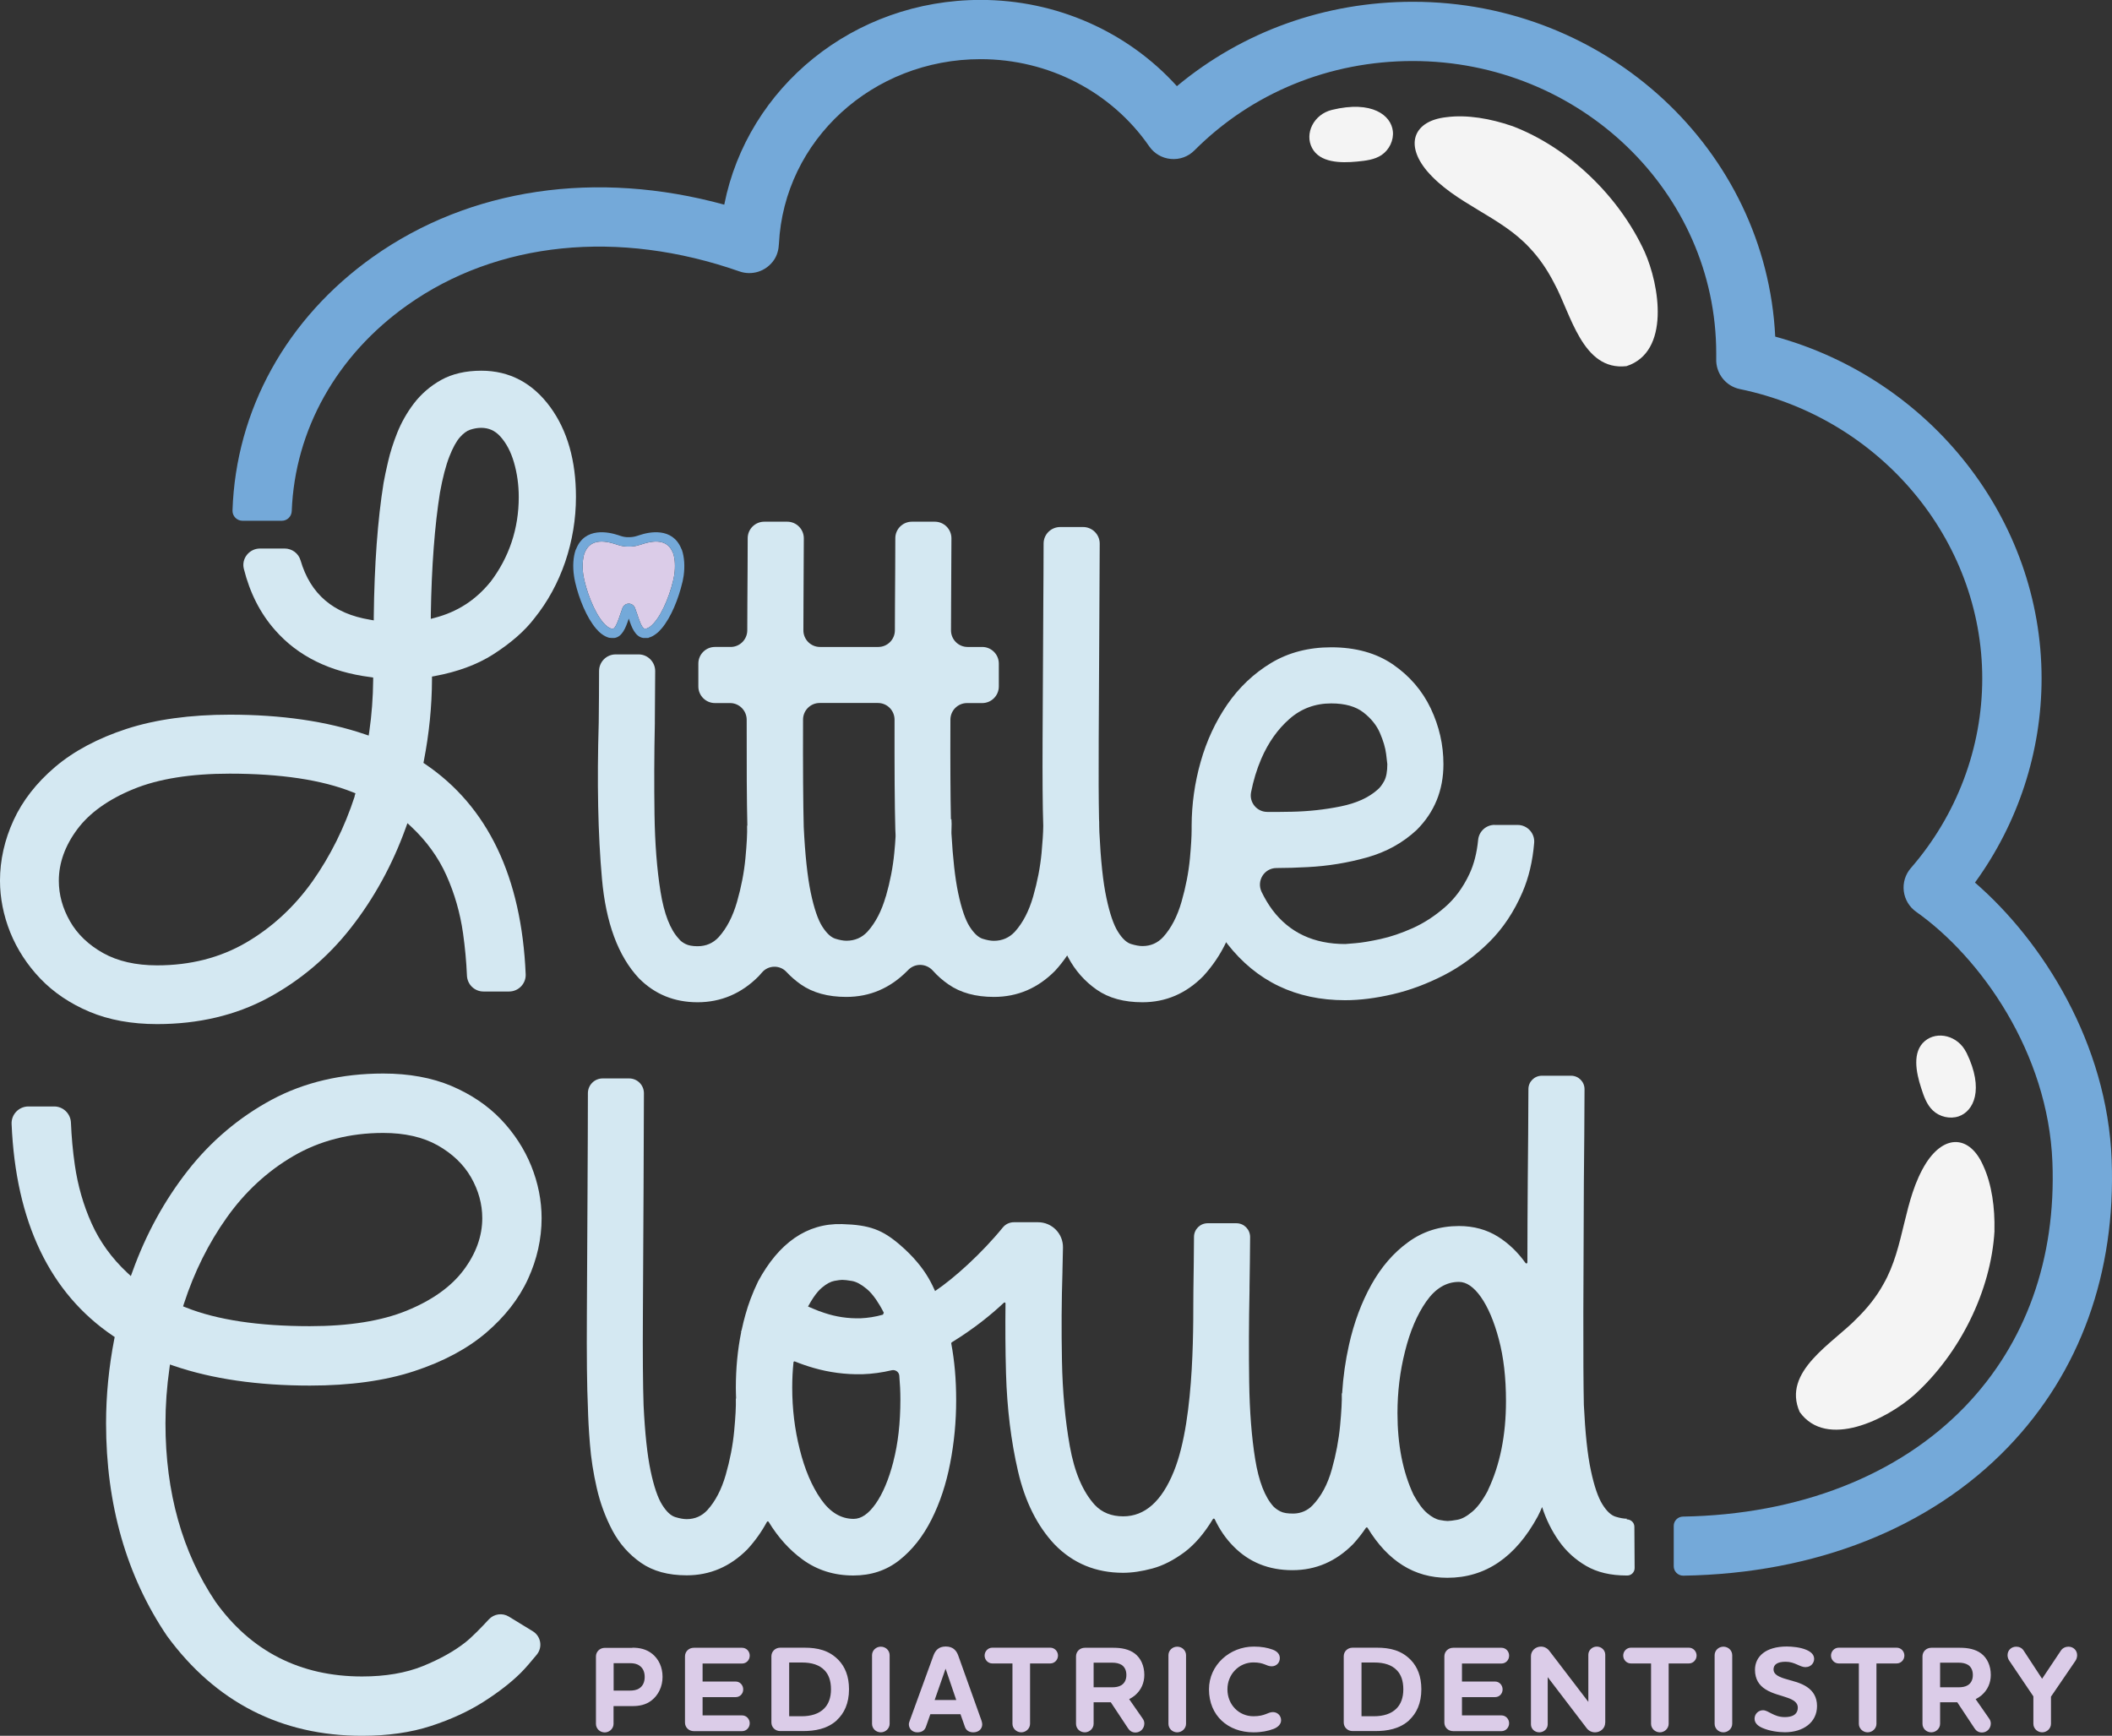
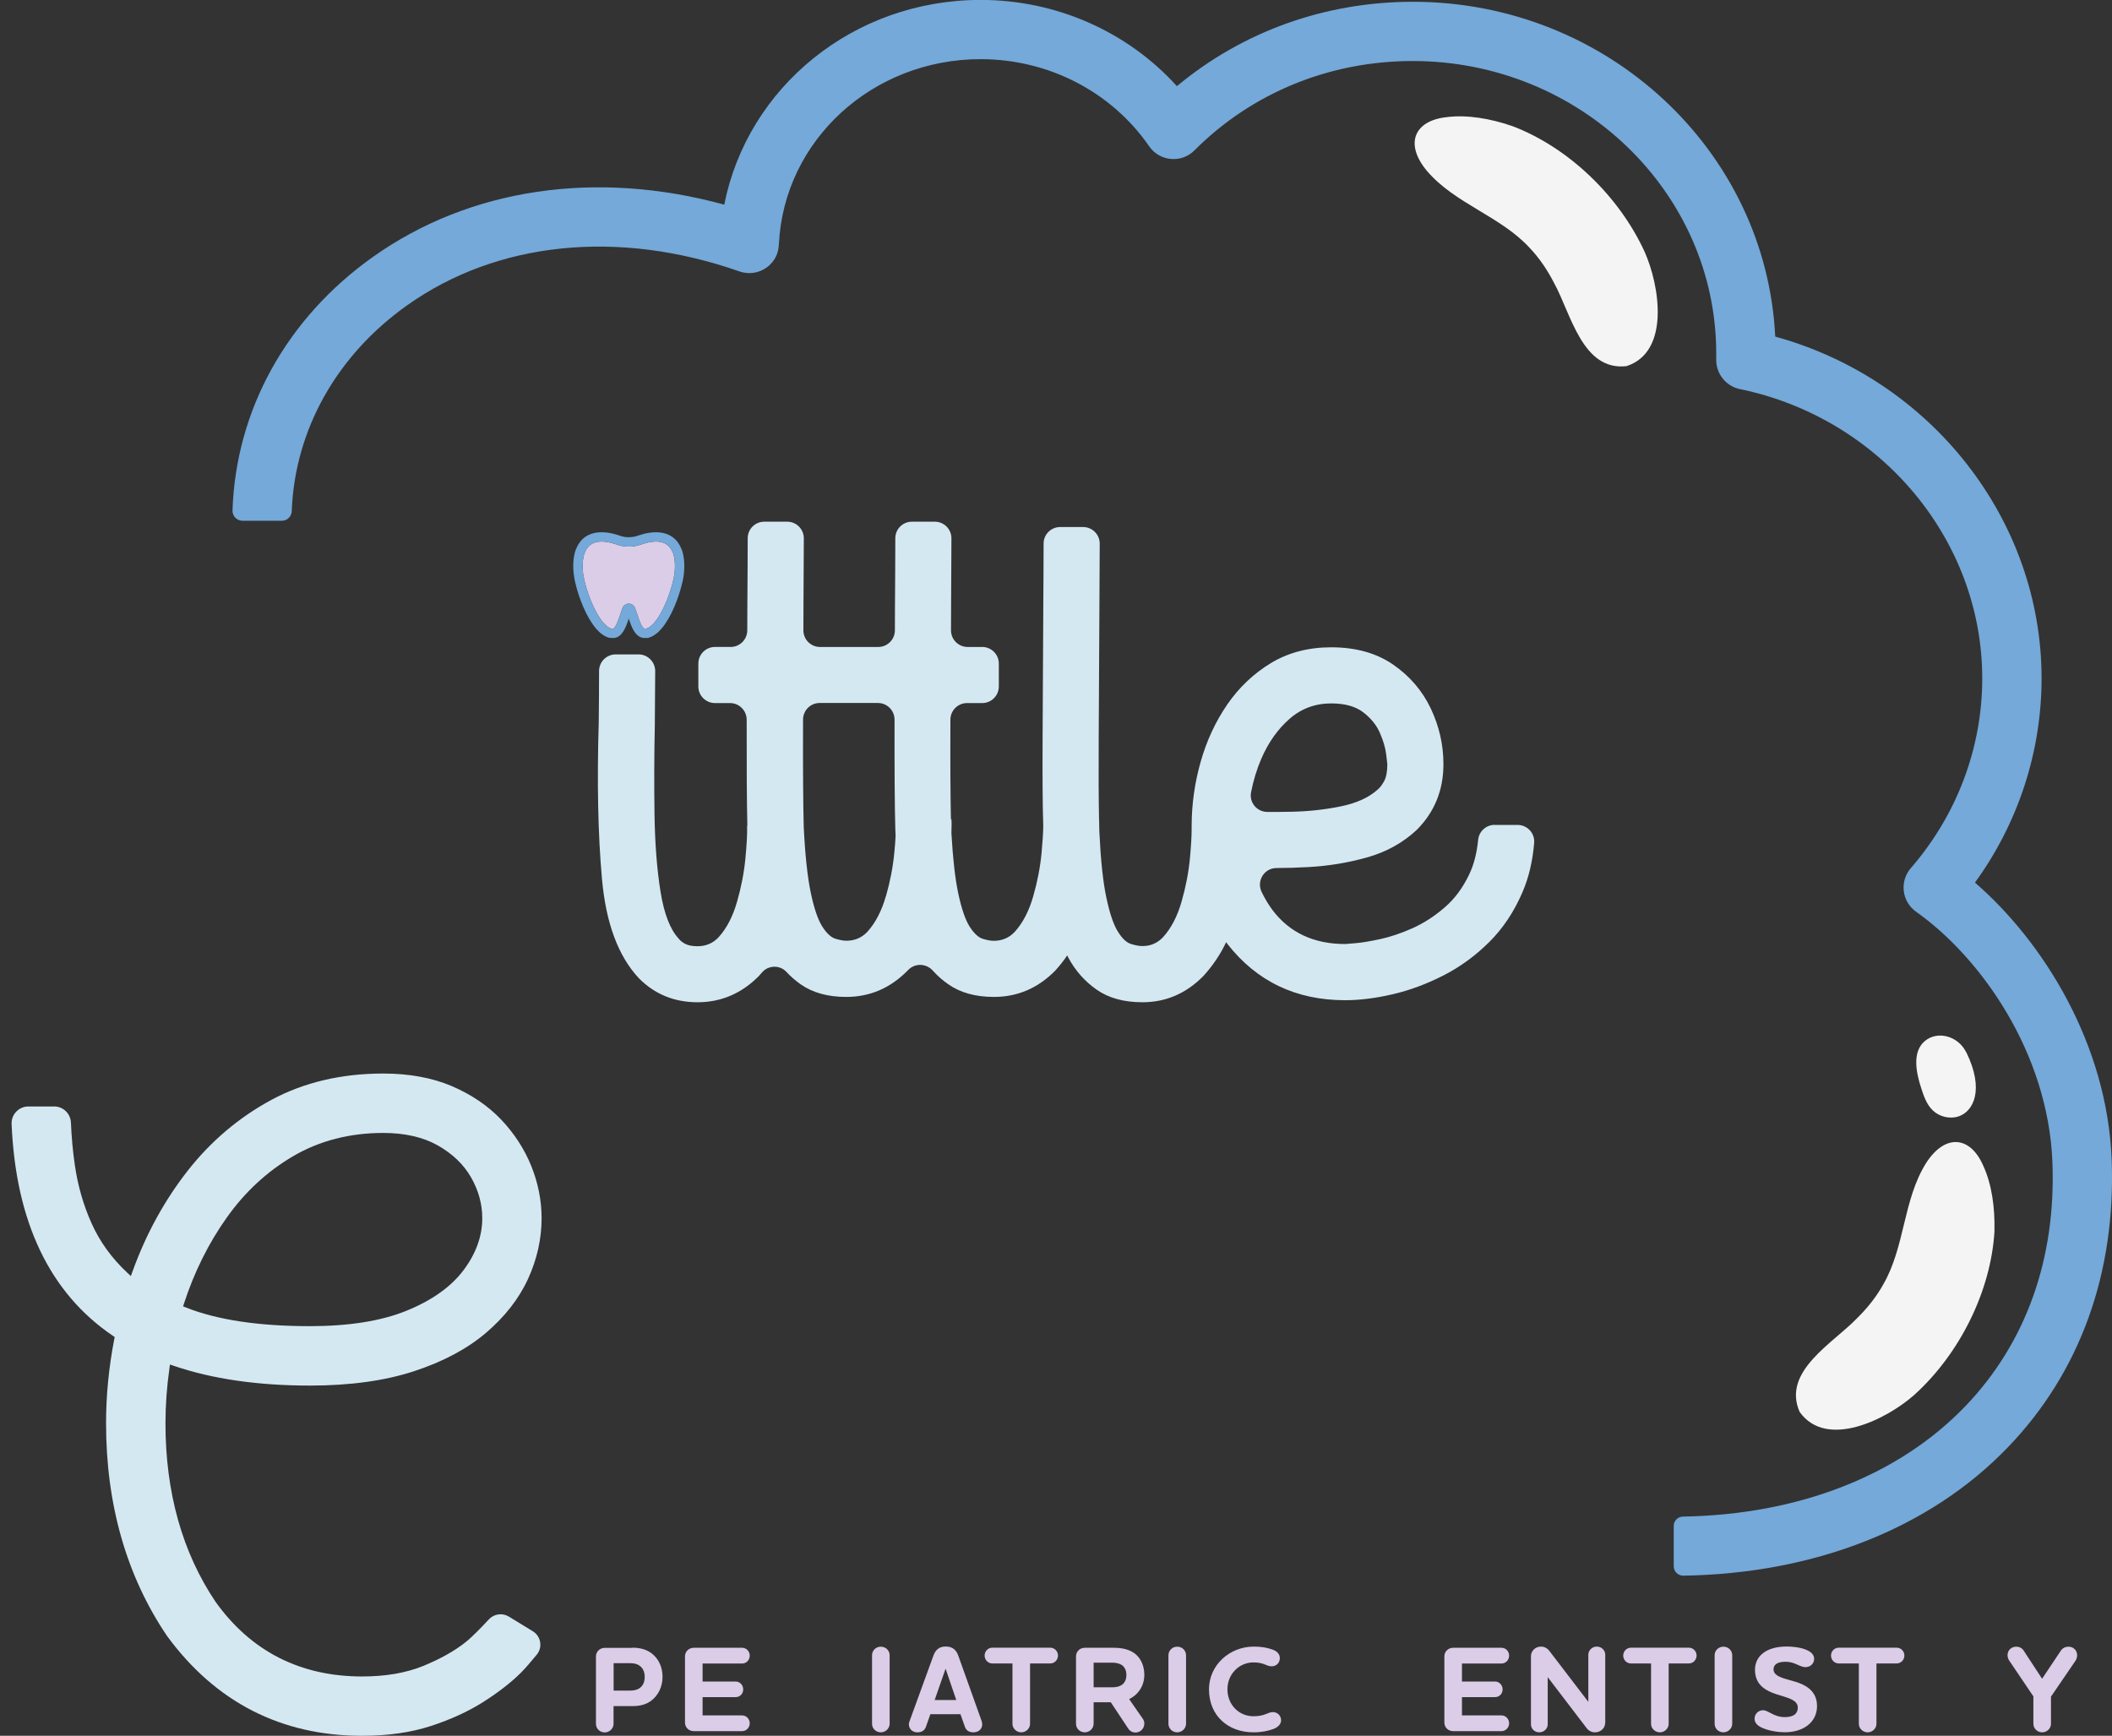
<svg xmlns="http://www.w3.org/2000/svg" id="Layer_1" data-name="Layer 1" viewBox="0 0 249.53 205.09">
  <rect x="0" y="0" width="249.53" height="205.09" fill="#333333" stroke="none" />
  <defs>
    <style>
      .cls-1 {
        fill: #74a9d9;
      }

      .cls-1, .cls-2, .cls-3, .cls-4 {
        stroke-width: 0px;
      }

      .cls-2 {
        fill: #d4e8f2;
      }

      .cls-3 {
        fill: #dbcce8;
      }

      .cls-4 {
        fill: #f4f4f4;
      }
    </style>
  </defs>
  <g>
    <path class="cls-3" d="M74.72,194.68c.83,0,1.65.16,2.36.74.74.61,1.2,1.55,1.2,2.71s-.51,2.17-1.3,2.78c-.69.54-1.48.67-2.26.67h-2.23v2.1c0,.56-.49,1.01-1.04,1.01-.58,0-1.04-.45-1.04-1.01v-7.97c0-.56.46-1.01,1.04-1.01h3.27ZM75.55,196.8c-.3-.22-.68-.29-1.1-.29h-1.95v3.24h1.91c.41,0,.81-.06,1.11-.26.41-.26.65-.71.65-1.36s-.25-1.08-.62-1.33Z" />
    <path class="cls-3" d="M83.01,202.68h4.67c.51,0,.9.43.9.93s-.39.93-.9.93h-5.71c-.59,0-1.04-.45-1.04-1.01v-7.83c0-.56.45-1.01,1.04-1.01h5.71c.51,0,.9.42.9.93s-.39.93-.9.93h-4.67v2.13h3.92c.49,0,.88.42.88.93s-.39.91-.88.91h-3.92v2.18Z" />
-     <path class="cls-3" d="M98.9,203.23c-1.16,1.07-2.65,1.3-4.04,1.3h-2.68c-.59,0-1.04-.45-1.04-1.01v-7.83c0-.56.45-1.01,1.04-1.01h2.88c1.5,0,2.91.29,4.05,1.5.72.77,1.2,1.87,1.2,3.41,0,1.68-.58,2.85-1.42,3.63ZM93.23,202.78h1.48c1.11,0,2.03-.28,2.66-.91.51-.51.81-1.26.81-2.27s-.27-1.74-.75-2.24c-.61-.65-1.53-.93-2.66-.93h-1.53v6.35Z" />
    <path class="cls-3" d="M103.03,195.57c0-.56.46-1.01,1.04-1.01s1.04.45,1.04,1.01v8.1c0,.56-.49,1.01-1.04,1.01-.58,0-1.04-.45-1.04-1.01v-8.1Z" />
    <path class="cls-3" d="M113.49,202.54h-3.57l-.51,1.45c-.14.43-.46.69-1.03.69-.62,0-1-.45-1-.96,0-.13.07-.33.12-.46l2.78-7.64c.22-.59.59-1.08,1.46-1.08s1.27.49,1.48,1.08l2.73,7.64c.04.12.1.33.1.46,0,.59-.45.96-1.06.96-.51,0-.87-.25-1-.69l-.51-1.45ZM110.43,200.86h2.55l-1.26-3.7-1.29,3.7Z" />
    <path class="cls-3" d="M121.7,196.54v7.13c0,.56-.48,1.01-1.04,1.01s-1.04-.45-1.04-1.01v-7.13h-2.39c-.49,0-.9-.42-.9-.93s.41-.93.9-.93h6.87c.49,0,.9.42.9.93s-.41.93-.9.93h-2.4Z" />
    <path class="cls-3" d="M129.21,203.67c0,.56-.49,1.01-1.04,1.01-.59,0-1.04-.45-1.04-1.01v-7.97c0-.56.45-1.01,1.04-1.01h3.4c.95,0,1.82.17,2.49.67.72.54,1.14,1.46,1.14,2.53,0,.94-.36,1.78-1.1,2.42-.23.19-.46.33-.69.45l1.62,2.33c.13.19.17.38.17.55,0,.59-.46,1.06-1.04,1.06-.41,0-.68-.19-.88-.49l-2.04-3.08h-2.03v2.56ZM129.21,196.45v2.91h2.17c.42,0,.81-.06,1.11-.25.36-.23.59-.62.59-1.2s-.22-.96-.55-1.19c-.32-.2-.71-.27-1.13-.27h-2.2Z" />
    <path class="cls-3" d="M138.05,195.57c0-.56.46-1.01,1.04-1.01s1.04.45,1.04,1.01v8.1c0,.56-.49,1.01-1.04,1.01-.58,0-1.04-.45-1.04-1.01v-8.1Z" />
    <path class="cls-3" d="M150.25,196.88c-.64,0-.87-.46-2.16-.46-1.68,0-3.07,1.37-3.07,3.18s1.35,3.18,3.07,3.18c1.4,0,1.68-.49,2.3-.49.54,0,.97.41.97.97,0,.48-.41.83-.87,1.01-.65.25-1.45.41-2.39.41-3.01,0-5.26-1.97-5.26-5.08,0-2.88,2.46-5.05,5.29-5.05.93,0,1.61.13,2.24.36.51.19.84.52.84,1,0,.58-.43.97-.97.97Z" />
-     <path class="cls-3" d="M166.52,203.23c-1.16,1.07-2.65,1.3-4.04,1.3h-2.68c-.59,0-1.04-.45-1.04-1.01v-7.83c0-.56.45-1.01,1.04-1.01h2.88c1.5,0,2.91.29,4.05,1.5.72.77,1.2,1.87,1.2,3.41,0,1.68-.58,2.85-1.42,3.63ZM160.85,202.78h1.48c1.11,0,2.03-.28,2.66-.91.51-.51.81-1.26.81-2.27s-.27-1.74-.75-2.24c-.61-.65-1.53-.93-2.66-.93h-1.53v6.35Z" />
    <path class="cls-3" d="M172.73,202.68h4.67c.51,0,.9.43.9.93s-.39.93-.9.93h-5.71c-.59,0-1.04-.45-1.04-1.01v-7.83c0-.56.45-1.01,1.04-1.01h5.71c.51,0,.9.42.9.93s-.39.93-.9.93h-4.67v2.13h3.92c.49,0,.88.42.88.93s-.39.91-.88.91h-3.92v2.18Z" />
    <path class="cls-3" d="M189.65,203.55c0,.64-.54,1.13-1.2,1.13-.42,0-.78-.2-1.01-.52l-4.58-6v5.58c0,.52-.45.94-1,.94s-.98-.42-.98-.94v-8.06c0-.62.52-1.13,1.19-1.13.42,0,.78.22,1.01.54l4.58,5.99v-5.57c0-.52.45-.96,1-.96s1,.43,1,.96v8.04Z" />
    <path class="cls-3" d="M197.15,196.54v7.13c0,.56-.48,1.01-1.04,1.01s-1.04-.45-1.04-1.01v-7.13h-2.39c-.49,0-.9-.42-.9-.93s.41-.93.9-.93h6.87c.49,0,.9.42.9.93s-.41.93-.9.93h-2.4Z" />
    <path class="cls-3" d="M202.58,195.57c0-.56.46-1.01,1.04-1.01s1.04.45,1.04,1.01v8.1c0,.56-.49,1.01-1.04,1.01-.58,0-1.04-.45-1.04-1.01v-8.1Z" />
    <path class="cls-3" d="M213.34,196.98c-.72,0-1.26-.64-2.37-.64-.97,0-1.43.33-1.43.91,0,.54.52.83,1.26,1.07.87.28,1.94.46,2.75,1.04.64.45,1.13,1.13,1.13,2.21,0,1.95-1.65,3.1-3.79,3.1-.77,0-1.79-.14-2.62-.49-.55-.23-.97-.58-.97-1.11,0-.56.45-1,1-1,.64,0,1.26.81,2.56.81s1.55-.62,1.55-1.13c0-.59-.52-.91-1.23-1.16-.78-.29-1.76-.46-2.6-1-.71-.45-1.23-1.16-1.23-2.3,0-1.59,1.3-2.75,3.75-2.75.65,0,1.61.09,2.31.39.52.22.93.55.93,1.07s-.42.97-.98.97Z" />
    <path class="cls-3" d="M221.7,196.54v7.13c0,.56-.48,1.01-1.04,1.01s-1.04-.45-1.04-1.01v-7.13h-2.39c-.49,0-.9-.42-.9-.93s.41-.93.9-.93h6.87c.49,0,.9.42.9.93s-.41.93-.9.93h-2.4Z" />
-     <path class="cls-3" d="M229.22,203.67c0,.56-.49,1.01-1.04,1.01-.59,0-1.04-.45-1.04-1.01v-7.97c0-.56.45-1.01,1.04-1.01h3.4c.95,0,1.82.17,2.49.67.72.54,1.14,1.46,1.14,2.53,0,.94-.36,1.78-1.1,2.42-.23.19-.46.33-.69.45l1.62,2.33c.13.19.17.38.17.55,0,.59-.46,1.06-1.04,1.06-.41,0-.68-.19-.88-.49l-2.04-3.08h-2.03v2.56ZM229.22,196.45v2.91h2.17c.42,0,.81-.06,1.11-.25.36-.23.59-.62.59-1.2s-.22-.96-.55-1.19c-.32-.2-.71-.27-1.13-.27h-2.2Z" />
    <path class="cls-3" d="M242.32,200.44v3.23c0,.56-.48,1.01-1.04,1.01s-1.04-.45-1.04-1.01v-3.24l-2.85-4.22c-.13-.19-.2-.42-.2-.65,0-.58.45-1,1.03-1,.35,0,.68.16.87.46l2.18,3.33,2.23-3.34c.2-.29.54-.45.88-.45.58,0,1.03.43,1.03,1,0,.23-.07.48-.2.67l-2.88,4.22Z" />
  </g>
  <g>
    <path class="cls-2" d="M54.97,194.06c-1.32,1.04-3.01,1.98-5,2.79-2.02.82-4.44,1.23-7.19,1.23-7.3,0-13.13-2.97-17.32-8.83-3.92-5.83-5.91-12.92-5.91-21.08,0-2.14.16-4.33.47-6.49l.06-.46.44.15c4.54,1.56,9.96,2.34,16.1,2.34,4.73,0,8.87-.57,12.3-1.7,3.43-1.12,6.29-2.65,8.51-4.54,2.21-1.89,3.88-4.02,4.95-6.35,1.07-2.33,1.61-4.75,1.61-7.19,0-2.07-.41-4.15-1.22-6.16-.81-2.01-2.02-3.87-3.58-5.51-1.57-1.64-3.53-2.96-5.85-3.95-2.32-.98-5.03-1.47-8.06-1.47-4.92,0-9.36,1.04-13.19,3.1-3.84,2.07-7.18,4.89-9.91,8.38-2.75,3.51-4.94,7.51-6.52,11.9l-.2.55-.43-.4c-1.82-1.7-3.24-3.66-4.21-5.83-.97-2.15-1.63-4.47-1.98-6.89-.24-1.65-.39-3.34-.46-5.02-.05-1.06-.92-1.9-1.98-1.9h-3.04c-1.13,0-2.04.94-1.99,2.07.49,11.57,4.51,19.98,11.97,25.03l.21.14-.05.25c-.64,3.3-.97,6.64-.97,9.94,0,9.61,2.42,18.07,7.21,25.14,5.73,7.82,13.49,11.79,23.04,11.79,3.04,0,5.77-.39,8.13-1.16,2.36-.77,4.45-1.73,6.22-2.86,1.76-1.12,3.24-2.27,4.38-3.4.54-.53,1.27-1.39,1.91-2.17.72-.88.49-2.18-.48-2.77l-2.83-1.73c-.76-.46-1.74-.32-2.35.33-.83.9-1.99,2.1-2.78,2.72ZM21.74,154.01c1.21-3.72,2.91-7.14,5.06-10.16,2.15-3.03,4.8-5.48,7.88-7.27,3.09-1.8,6.65-2.72,10.6-2.72,2.53,0,4.69.49,6.42,1.46,1.74.98,3.07,2.25,3.95,3.78.88,1.54,1.33,3.16,1.33,4.83,0,2.12-.74,4.18-2.21,6.14-1.46,1.95-3.71,3.56-6.7,4.78-2.97,1.22-6.82,1.84-11.46,1.84-6.05,0-10.97-.74-14.65-2.21l-.33-.13.11-.34Z" />
-     <path class="cls-2" d="M192.22,179.44c-.37,0-.82-.08-1.34-.24-.53-.16-1.05-.64-1.56-1.46-.51-.82-.97-2.15-1.36-4-.4-1.85-.67-4.44-.83-7.75-.05-2.34-.07-5.99-.06-10.93.01-4.95.03-9.94.06-14.99v-.16c.04-3.16.07-8.56.08-11.22,0-.88-.71-1.59-1.59-1.59h-3.45c-.87,0-1.59.7-1.59,1.58-.01,2.66-.04,8.03-.08,11.16v.2c-.02,2.95-.04,5.99-.04,9.12,0,.12-.15.17-.22.07-.93-1.3-2.01-2.33-3.25-3.11-1.34-.84-2.88-1.26-4.61-1.26-2.27,0-4.26.63-6,1.9-1.74,1.26-3.19,2.94-4.36,5.04-1.17,2.11-2.05,4.47-2.64,7.11-.42,1.87-.69,3.78-.81,5.72h-.04c.03.87-.04,2.14-.2,3.83-.16,1.68-.48,3.39-.97,5.13-.5,1.8-1.27,3.23-2.3,4.29-.57.59-1.35.93-2.17.95-.72.02-1.26-.07-1.61-.25-.33-.17-.6-.36-.81-.57-1.03-1.13-1.75-3-2.17-5.6-.42-2.6-.66-5.65-.71-9.13-.05-3.48-.04-7.08.04-10.79v-.43c.03-1.57.06-4.2.07-5.9,0-.9-.72-1.63-1.62-1.63h-3.39c-.89,0-1.61.71-1.62,1.6-.01,1.77-.04,4.6-.07,6.28-.06,2.82.3,15.02-2.31,21.44-1.43,3.54-3.43,5.31-5.98,5.31-1.39,0-2.51-.45-3.35-1.34-1.42-1.55-2.41-3.87-2.96-6.94-.55-3.08-.86-6.44-.93-10.1-.07-3.65-.05-7.15.06-10.49v-.12c.02-.96.04-1.89.06-2.78.02-1.64-1.3-2.98-2.95-2.98,0,0-1.76,0-2.84,0-.51,0-.99.22-1.31.61-2.49,3.06-5.78,6.03-8.01,7.52-.1-.22-.2-.44-.31-.66-.09-.18-.3-.62-.69-1.24-.56-.89-1.53-2.16-3.12-3.53-2.09-1.8-3.59-2.39-6.88-2.48-4.16-.12-7.46,2.24-9.9,6.75-.33.68-.63,1.37-.9,2.09-.22.6-.43,1.21-.6,1.84-.17.58-.31,1.17-.44,1.78-.03.1-.06.2-.09.3,0,0,.02.01.02.02-.42,2.06-.63,4.26-.63,6.6,0,.41.02.82.03,1.23h-.03c.03.9-.04,2.18-.2,3.87-.16,1.68-.49,3.39-.99,5.13-.5,1.74-1.22,3.13-2.17,4.18-.66.71-1.47,1.07-2.45,1.07-.37,0-.82-.08-1.34-.24-.53-.16-1.05-.64-1.56-1.46-.51-.81-.97-2.15-1.36-4-.39-1.85-.67-4.44-.83-7.75-.08-2.34-.11-5.98-.08-10.93.03-4.94.05-9.94.08-14.99v-.16c.02-3.5.03-7.97.04-10.79,0-.97-.78-1.75-1.75-1.75h-3.12c-.97,0-1.75.78-1.75,1.75,0,2.8-.02,7.25-.04,10.72v.2c-.03,5.08-.05,10.11-.08,15.11-.03,5,.01,8.69.12,11.08.03,1.21.1,2.66.24,4.34.13,1.68.4,3.42.81,5.21.41,1.79,1.03,3.46,1.85,5.01.83,1.55,1.95,2.82,3.37,3.81,1.42.99,3.22,1.48,5.4,1.48,2.76,0,5.15-1.03,7.18-3.08.9-.98,1.67-2.06,2.3-3.23.05-.08.16-.09.21,0,1.11,1.82,2.44,3.3,4,4.44,1.73,1.26,3.73,1.89,6,1.89,2.1,0,3.91-.6,5.44-1.81,1.53-1.21,2.79-2.81,3.79-4.79,1-1.98,1.74-4.21,2.21-6.66.48-2.46.71-4.94.71-7.44s-.19-4.61-.58-6.72c0-.05.01-.1.06-.13,2.62-1.61,4.64-3.25,6.16-4.68.08-.07.2-.02.19.09-.03,2.7-.02,5.45.06,8.25.12,4.14.59,8,1.42,11.58.83,3.58,2.27,6.46,4.32,8.64,2.18,2.24,4.88,3.35,8.09,3.35,1.05,0,2.21-.17,3.47-.51,1.26-.34,2.52-.99,3.79-1.93,1.21-.91,2.33-2.21,3.35-3.9.05-.09.18-.08.22.01.59,1.25,1.33,2.32,2.23,3.22,1.84,1.87,4.16,2.8,6.94,2.8s5.15-1.03,7.18-3.08c.56-.61,1.06-1.25,1.51-1.92.05-.07.15-.07.2,0,2.39,3.93,5.53,5.9,9.42,5.9,4.5,0,8.06-2.42,10.69-7.26.18-.37.36-.73.51-1.1.47,1.47,1.14,2.82,1.99,4.02.85,1.21,1.93,2.19,3.22,2.94,1.29.75,2.88,1.13,4.77,1.13.03,0,.06,0,.09,0,.48,0,.87-.41.86-.89l-.03-4.87c0-.5-.42-.88-.92-.87,0,0,0,0,0,0ZM96.66,152.58c.15-.17.31-.32.46-.45.54-.45,1.03-.71,1.46-.79.44-.08.74-.12.93-.12.24,0,.62.04,1.14.13.53.09,1.1.4,1.74.93.38.31.74.73,1.12,1.27.3.44.61.96.91,1.55l-.1.23c-.45.13-.9.23-1.35.3-.43.07-.86.11-1.29.13-1.48.04-2.9-.17-4.27-.63-.44-.14-.87-.3-1.28-.48-.22-.09-.44-.18-.66-.28,0-.01.01-.02.02-.04.4-.73.79-1.32,1.18-1.76ZM105.55,172.7c-.55,2.12-1.25,3.77-2.09,4.97-.84,1.2-1.71,1.79-2.6,1.79-1.5,0-2.79-.78-3.87-2.33-1.08-1.55-1.91-3.51-2.5-5.88-.6-2.36-.89-4.8-.89-7.3,0-1.04.05-2.03.15-2.99,0-.08.09-.12.16-.1.72.29,1.47.55,2.24.77,1.81.52,3.72.78,5.72.74,1.19-.04,2.35-.2,3.48-.47h0c.43-.1.86.19.9.63.08.91.13,1.85.13,2.83,0,2.76-.28,5.2-.83,7.32ZM175.81,176.08c-.63,1.19-1.26,2.04-1.9,2.56-.63.53-1.21.84-1.74.93-.52.09-.9.14-1.14.14-.19,0-.49-.04-.93-.12-.43-.08-.92-.34-1.46-.79-.54-.45-1.08-1.18-1.64-2.2h0c-1.26-2.69-1.89-5.9-1.89-9.63,0-2.5.29-4.93.89-7.3.59-2.37,1.42-4.33,2.5-5.88,1.08-1.55,2.37-2.33,3.87-2.33.89,0,1.76.6,2.6,1.79.84,1.2,1.55,2.86,2.11,4.97.57,2.12.85,4.56.85,7.32,0,4.05-.71,7.56-2.13,10.53Z" />
    <g>
-       <path class="cls-2" d="M56.86,43.8c-1.84,0-3.44.37-4.75,1.1-1.27.71-2.35,1.65-3.21,2.77-.82,1.08-1.48,2.25-1.97,3.47-.47,1.18-.83,2.32-1.07,3.36-.24,1.02-.42,1.88-.54,2.55-.7,4.35-1.09,9.66-1.16,15.8v.45s-.45-.08-.45-.08c-4.31-.71-7.03-3.01-8.2-7.01-.24-.83-1.01-1.4-1.88-1.4h-2.91c-1.26,0-2.22,1.18-1.91,2.4.71,2.84,1.94,5.26,3.69,7.24,2.7,3.08,6.48,4.94,11.25,5.55l.34.05v.34c-.02,2.02-.17,4.06-.46,6.06l-.07.46-.44-.15c-4.51-1.54-9.87-2.32-15.97-2.32-4.69,0-8.79.57-12.2,1.68-3.4,1.11-6.24,2.63-8.44,4.5-2.2,1.87-3.85,3.99-4.91,6.3-1.06,2.31-1.6,4.71-1.6,7.13,0,2.05.41,4.11,1.21,6.11.81,2,2,3.84,3.56,5.47,1.55,1.62,3.5,2.94,5.8,3.91,2.3.97,4.99,1.46,7.99,1.46,4.88,0,9.28-1.04,13.08-3.08,3.81-2.05,7.12-4.84,9.83-8.31,2.72-3.47,4.9-7.44,6.47-11.8l.2-.55.43.4c1.81,1.69,3.22,3.63,4.18,5.78.96,2.14,1.62,4.44,1.96,6.84.23,1.64.39,3.32.46,5,.05,1.05.91,1.87,1.95,1.87h3.03c1.11,0,2.01-.93,1.96-2.04-.49-11.48-4.47-19.82-11.87-24.83l-.21-.14.05-.25c.62-3.19.95-6.43.96-9.63v-.32s.32-.06.32-.06c2.71-.5,5.01-1.36,6.86-2.53,2.13-1.36,3.78-2.8,4.93-4.31,1.56-1.94,2.78-4.17,3.63-6.65.84-2.47,1.27-5.06,1.27-7.68,0-4.29-1.02-7.86-3.04-10.62-2.09-2.85-4.82-4.29-8.14-4.29ZM41.91,94.08c-1.2,3.69-2.89,7.08-5.01,10.08-2.14,3-4.77,5.43-7.82,7.21-3.07,1.79-6.6,2.69-10.52,2.69-2.51,0-4.65-.49-6.37-1.45-1.73-.97-3.05-2.23-3.92-3.76-.87-1.52-1.32-3.13-1.32-4.79,0-2.1.74-4.15,2.19-6.09,1.44-1.93,3.68-3.53,6.64-4.74,2.94-1.21,6.77-1.82,11.36-1.82,6,0,10.89.73,14.53,2.19l.33.13-.11.34ZM57.93,68.77c-1.75,2.15-3.89,3.52-6.54,4.22l-.49.13v-.51c.09-5.68.46-10.52,1.08-14.4.32-1.78.7-3.22,1.12-4.29.4-1.02.82-1.79,1.25-2.27.4-.45.8-.74,1.18-.87.45-.15.88-.23,1.32-.23.9,0,1.64.33,2.26,1.02.71.78,1.25,1.81,1.61,3.05.38,1.3.57,2.68.57,4.11,0,3.73-1.13,7.12-3.36,10.05Z" />
      <path class="cls-2" d="M176.59,97.46c-1.01,0-1.85.77-1.95,1.77-.15,1.54-.49,2.89-1.04,4.05-.75,1.59-1.72,2.91-2.92,3.94-1.2,1.04-2.46,1.85-3.79,2.45-1.33.59-2.59,1.02-3.79,1.28s-2.18.43-2.96.49c-.78.07-1.18.1-1.2.1-3.71,0-6.58-1.34-8.6-4.02-.49-.66-.91-1.37-1.28-2.13-.63-1.31.3-2.82,1.75-2.83,1.17,0,2.4-.04,3.69-.11,2.38-.12,4.71-.5,7-1.14,2.29-.64,4.25-1.73,5.88-3.25,2.1-2.1,3.16-4.69,3.16-7.77,0-2.29-.5-4.48-1.5-6.59-1-2.1-2.49-3.83-4.46-5.19-1.97-1.35-4.41-2.03-7.3-2.03-2.68,0-5.05.62-7.1,1.85-2.05,1.24-3.77,2.87-5.17,4.89-1.39,2.03-2.45,4.29-3.16,6.81-.7,2.47-1.05,4.98-1.06,7.51h0s0,.02,0,.03c0,.03,0,.06,0,.09,0,.11,0,.22,0,.32,0,.86-.07,2-.2,3.42-.16,1.68-.49,3.39-.99,5.13-.5,1.74-1.22,3.13-2.17,4.18-.66.71-1.47,1.07-2.45,1.07-.37,0-.81-.08-1.34-.24-.53-.16-1.05-.64-1.56-1.46-.51-.81-.97-2.15-1.36-4-.4-1.85-.67-4.44-.83-7.75,0-.23-.01-.47-.02-.72,0-.37,0-.65-.02-.82h0c-.05-2.29-.06-5.42-.04-9.39.03-4.94.05-9.94.08-14.99v-.16c.02-3.25.03-5.92.04-8.02,0-1.08-.88-1.96-1.96-1.96h-2.71c-1.08,0-1.96.87-1.96,1.95,0,2.08-.02,4.73-.04,7.95v.2c-.03,5.08-.05,10.11-.08,15.11-.02,4.37,0,7.74.08,10.12-.01.82-.08,1.87-.2,3.18-.16,1.68-.49,3.39-.99,5.13-.5,1.74-1.22,3.13-2.17,4.18-.66.71-1.49,1.07-2.48,1.07-.37,0-.81-.08-1.32-.24-.51-.16-1.03-.64-1.54-1.44-.51-.8-.97-2.14-1.36-4-.36-1.72-.62-4.06-.79-7.01,0-.06,0-.13,0-.19.03-.72.03-1.22,0-1.48h-.06c-.06-2.75-.08-6.67-.06-11.77,0-1.08.88-1.96,1.96-1.96h1.8c1.08,0,1.96-.88,1.96-1.96v-2.71c0-1.08-.88-1.96-1.96-1.96h-1.73c-1.09,0-1.97-.89-1.96-1.98,0-.9.01-1.79.01-2.68v-.16c.02-3.25.03-5.92.04-8.02,0-1.08-.88-1.96-1.96-1.96h-2.71c-1.08,0-1.96.87-1.96,1.95,0,2.08-.02,4.75-.04,7.99v.16c0,.9,0,1.82-.01,2.75-.01,1.08-.89,1.95-1.96,1.95h-6.89c-1.09,0-1.97-.89-1.96-1.98,0-.9.01-1.79.01-2.68v-.16c.02-3.25.03-5.92.04-8.02,0-1.08-.88-1.96-1.96-1.96h-2.71c-1.08,0-1.96.87-1.96,1.95,0,2.08-.02,4.75-.04,7.99v.16c0,.9,0,1.82-.01,2.75-.01,1.08-.89,1.95-1.96,1.95h-1.86c-1.08,0-1.96.88-1.96,1.96v2.71c0,1.08.88,1.96,1.96,1.96h1.79c1.08,0,1.96.89,1.96,1.97-.01,5.48.01,9.65.08,12.51h-.03c.03.9-.04,2.18-.2,3.87-.16,1.68-.49,3.39-.99,5.13-.5,1.74-1.22,3.13-2.17,4.18-.66.71-1.49,1.07-2.49,1.07-.61,0-1.08-.09-1.42-.26-.34-.17-.61-.37-.79-.61-1.03-1.1-1.75-2.96-2.17-5.58-.42-2.62-.66-5.66-.71-9.13-.05-3.47-.04-7.06.04-10.77v-.43c.02-1.89.03-3.8.04-5.73,0-1.08-.88-1.97-1.96-1.97h-2.71c-1.08,0-1.96.88-1.96,1.96,0,2.06-.02,4.09-.04,6.09-.21,7.07-.09,13.22.38,18.44.46,5.22,1.91,9.15,4.36,11.77,1.87,1.89,4.18,2.84,6.94,2.84s5.19-1.03,7.22-3.08c.13-.14.26-.29.39-.44.74-.87,2.1-.91,2.88-.07.51.55,1.08,1.04,1.7,1.48,1.42.99,3.21,1.48,5.37,1.48,2.79,0,5.19-1.03,7.22-3.08.02-.02.03-.03.05-.05.81-.89,2.17-.86,2.97.03.54.61,1.16,1.15,1.84,1.62,1.42.99,3.21,1.48,5.37,1.48,2.79,0,5.19-1.03,7.22-3.08.53-.57,1-1.18,1.44-1.82.04.08.08.16.12.24.83,1.55,1.95,2.82,3.37,3.81,1.42.99,3.22,1.48,5.4,1.48,2.76,0,5.15-1.03,7.18-3.08,1.1-1.2,2.01-2.54,2.71-4.02.04.06.09.13.13.19,3.47,4.44,8.11,6.67,13.93,6.67,1.74,0,3.62-.24,5.64-.71,2.02-.47,4.02-1.22,6-2.23,1.97-1.01,3.77-2.33,5.39-3.94s2.92-3.57,3.91-5.86c.75-1.73,1.21-3.68,1.39-5.84.1-1.15-.81-2.13-1.96-2.13h-2.72ZM104.66,105.9c-.5,1.74-1.22,3.13-2.17,4.18-.66.71-1.49,1.07-2.48,1.07-.37,0-.81-.08-1.32-.24-.51-.16-1.03-.64-1.54-1.44-.51-.8-.97-2.14-1.36-4-.39-1.87-.67-4.46-.83-7.77-.07-2.77-.1-6.99-.08-12.68,0-1.08.88-1.96,1.96-1.96h6.89c1.08,0,1.96.88,1.96,1.97-.01,5.76.01,10.08.09,12.94,0,.21.02.43.03.66,0,.07,0,.15,0,.22-.03.57-.08,1.21-.15,1.92-.16,1.68-.49,3.39-.99,5.13ZM149.02,89.65c.83-1.92,1.94-3.49,3.33-4.71,1.39-1.22,3.04-1.83,4.93-1.83,1.63,0,2.9.36,3.81,1.07.91.71,1.56,1.52,1.95,2.43.39.91.64,1.74.73,2.48.09.75.14,1.15.14,1.2,0,.87-.12,1.53-.37,1.99-.25.46-.51.8-.77,1.01-1.05.95-2.51,1.61-4.38,1.99-1.87.38-3.79.59-5.78.63-1.04.02-2,.03-2.88.02-1.22,0-2.15-1.11-1.92-2.31.27-1.39.67-2.71,1.21-3.97Z" />
    </g>
  </g>
  <path class="cls-1" d="M197.75,185.08v-4.8c0-.6.49-1.08,1.09-1.09,13.66-.23,25.47-4.84,33.34-13.02,7.18-7.47,10.75-17.44,10.31-28.85-.5-12.93-8.45-24.18-16.1-29.59-.81-.57-1.34-1.46-1.46-2.44s.18-1.97.83-2.72c5.44-6.26,8.44-14.22,8.44-22.41,0-16.39-12.04-30.76-28.64-34.19-1.68-.35-2.86-1.87-2.79-3.59,0-.2,0-.41,0-.61,0-19.05-16.09-34.56-35.86-34.56-9.83,0-18.99,3.75-25.79,10.56-.73.74-1.75,1.11-2.79,1.01-1.03-.09-1.97-.64-2.56-1.5-4.45-6.44-11.89-10.29-19.91-10.29-12.78,0-23.22,9.58-23.83,21.82-.03.67-.2,1.34-.58,1.9-.94,1.38-2.62,1.87-4.08,1.36-14.31-5.01-28.62-3.55-39.25,3.99-8.35,5.92-13.28,14.73-13.65,24.32-.02.64-.53,1.15-1.17,1.15h-4.65c-.66,0-1.2-.55-1.18-1.21.39-11.86,6.39-22.73,16.6-29.97,11.46-8.13,26.39-10.31,41.5-6.17,2.75-13.88,15.28-24.19,30.29-24.19,8.95,0,17.37,3.75,23.19,10.19C146.8,3.73,156.55.21,166.93.21c22.95,0,41.74,17.57,42.81,39.56,18.4,5.06,31.47,21.62,31.47,40.38,0,8.67-2.77,17.11-7.87,24.13,8.07,6.99,15.63,19.07,16.15,32.75.51,13.35-3.72,25.1-12.26,33.97-9.2,9.56-22.79,14.93-38.36,15.17-.61,0-1.12-.49-1.12-1.11Z" />
  <path class="cls-3" d="M79.67,67.89c-.03.18-.06.37-.11.57l-.02.1c-.48,2.06-1.56,4.59-2.72,5.47-.14.11-.3.19-.45.24h-.24c-.32-.1-.67-1.16-.83-1.67-.1-.29-.19-.56-.28-.79-.07-.15-.17-.27-.3-.36-.12-.08-.27-.13-.43-.13-.32,0-.6.19-.73.48-.09.23-.18.5-.28.79-.14.44-.53,1.59-.81,1.68h-.27c-.15-.06-.3-.13-.44-.24-1.15-.87-2.24-3.41-2.72-5.47l-.02-.09c-.04-.19-.07-.38-.11-.58-.13-.93-.08-1.85.14-2.52l.05-.1c.51-1.27,1.72-1.6,3.61-.98.03.01.28.09.28.09l.07.02c.4.13.81.19,1.22.18h.02c.41.01.82-.05,1.22-.18l.08-.02s.24-.08.29-.09c1.87-.62,3.08-.29,3.59.98l.05.1c.23.68.27,1.59.14,2.52Z" />
  <path class="cls-1" d="M80.57,64.98l-.07-.14c-1.05-2.59-3.82-1.99-4.95-1.61-.03.01-.21.07-.28.09l-.07.02c-.29.09-.59.13-.9.13h-.03c-.31.01-.6-.04-.89-.13l-.06-.02c-.07-.02-.25-.08-.27-.09-1.15-.38-3.92-.98-4.97,1.61l-.04.08-.03.06c-.29.85-.36,1.94-.19,3.08.03.22.07.43.12.65l.02.1c.44,1.9,1.34,4.15,2.47,5.47.21.24.43.46.66.63.28.21.57.36.89.45h.07s.2.02.2.02h.33c.94-.12,1.36-1.24,1.71-2.29.32.99.74,2.15,1.72,2.29h.59l.05-.04c.3-.08.58-.23.84-.43.24-.17.46-.39.68-.65,1.12-1.31,2.01-3.56,2.45-5.45l.03-.11c.05-.23.09-.44.12-.65.16-1.12.09-2.21-.2-3.07ZM76.14,74.27h-.01c-.32-.1-.67-1.16-.83-1.67-.1-.29-.19-.56-.28-.79-.07-.15-.17-.27-.3-.36-.12-.08-.27-.13-.43-.13-.32,0-.6.19-.73.48-.09.23-.18.5-.28.79-.14.44-.53,1.59-.81,1.68h-.27c-.15-.06-.3-.13-.44-.24-1.15-.87-2.24-3.41-2.72-5.47l-.02-.09c-.04-.19-.07-.38-.11-.58-.13-.93-.08-1.85.14-2.52l.05-.1c.51-1.27,1.72-1.6,3.61-.98.03.01.28.09.28.09l.07.02c.4.13.81.19,1.22.18h.02c.41.01.82-.05,1.22-.18l.08-.02s.24-.08.29-.09c1.87-.62,3.08-.29,3.59.98l.05.1c.23.68.27,1.59.14,2.52-.03.18-.06.37-.11.57l-.02.1c-.48,2.06-1.56,4.59-2.72,5.47-.14.11-.3.19-.45.24h-.23Z" />
  <g>
    <path class="cls-4" d="M178.64,14.88c6.7,2.54,12.66,8.31,15.67,14.87,1.76,3.94,3.06,11.82-2.14,13.51-5.22.6-6.57-6.21-8.54-9.79-.78-1.53-1.73-2.95-2.9-4.18-3.46-3.77-8.82-5.2-12.15-9.11-2.67-3.21-1.46-5.91,2.27-6.33,2.5-.34,5.32.19,7.71,1.01l.08.03Z" />
    <path class="cls-4" d="M235.65,145.41c-.41,7.15-4.13,14.57-9.49,19.41-3.23,2.86-10.35,6.46-13.53,2.01-2.13-4.8,3.96-8.13,6.78-11.08,1.22-1.2,2.29-2.53,3.11-4.02,2.56-4.44,2.32-9.97,5.05-14.32,2.26-3.5,5.2-3.17,6.72.26,1.07,2.28,1.41,5.13,1.35,7.66v.09Z" />
-     <path class="cls-4" d="M157.38,12.98c-2.18.53-3.27,2.8-2.36,4.51.92,1.74,3.35,1.79,5.31,1.6,1.01-.1,2.07-.21,2.91-.78.9-.61,1.45-1.74,1.32-2.83-.21-1.84-2.43-3.65-7.18-2.5Z" />
+     <path class="cls-4" d="M157.38,12.98Z" />
    <path class="cls-4" d="M232.32,124.36c-.98-2.01-3.44-2.6-4.91-1.35-1.5,1.27-1.04,3.66-.43,5.53.31.97.65,1.97,1.39,2.67.79.75,2.01,1.04,3.05.69,1.75-.6,3.05-3.15.91-7.54Z" />
  </g>
</svg>